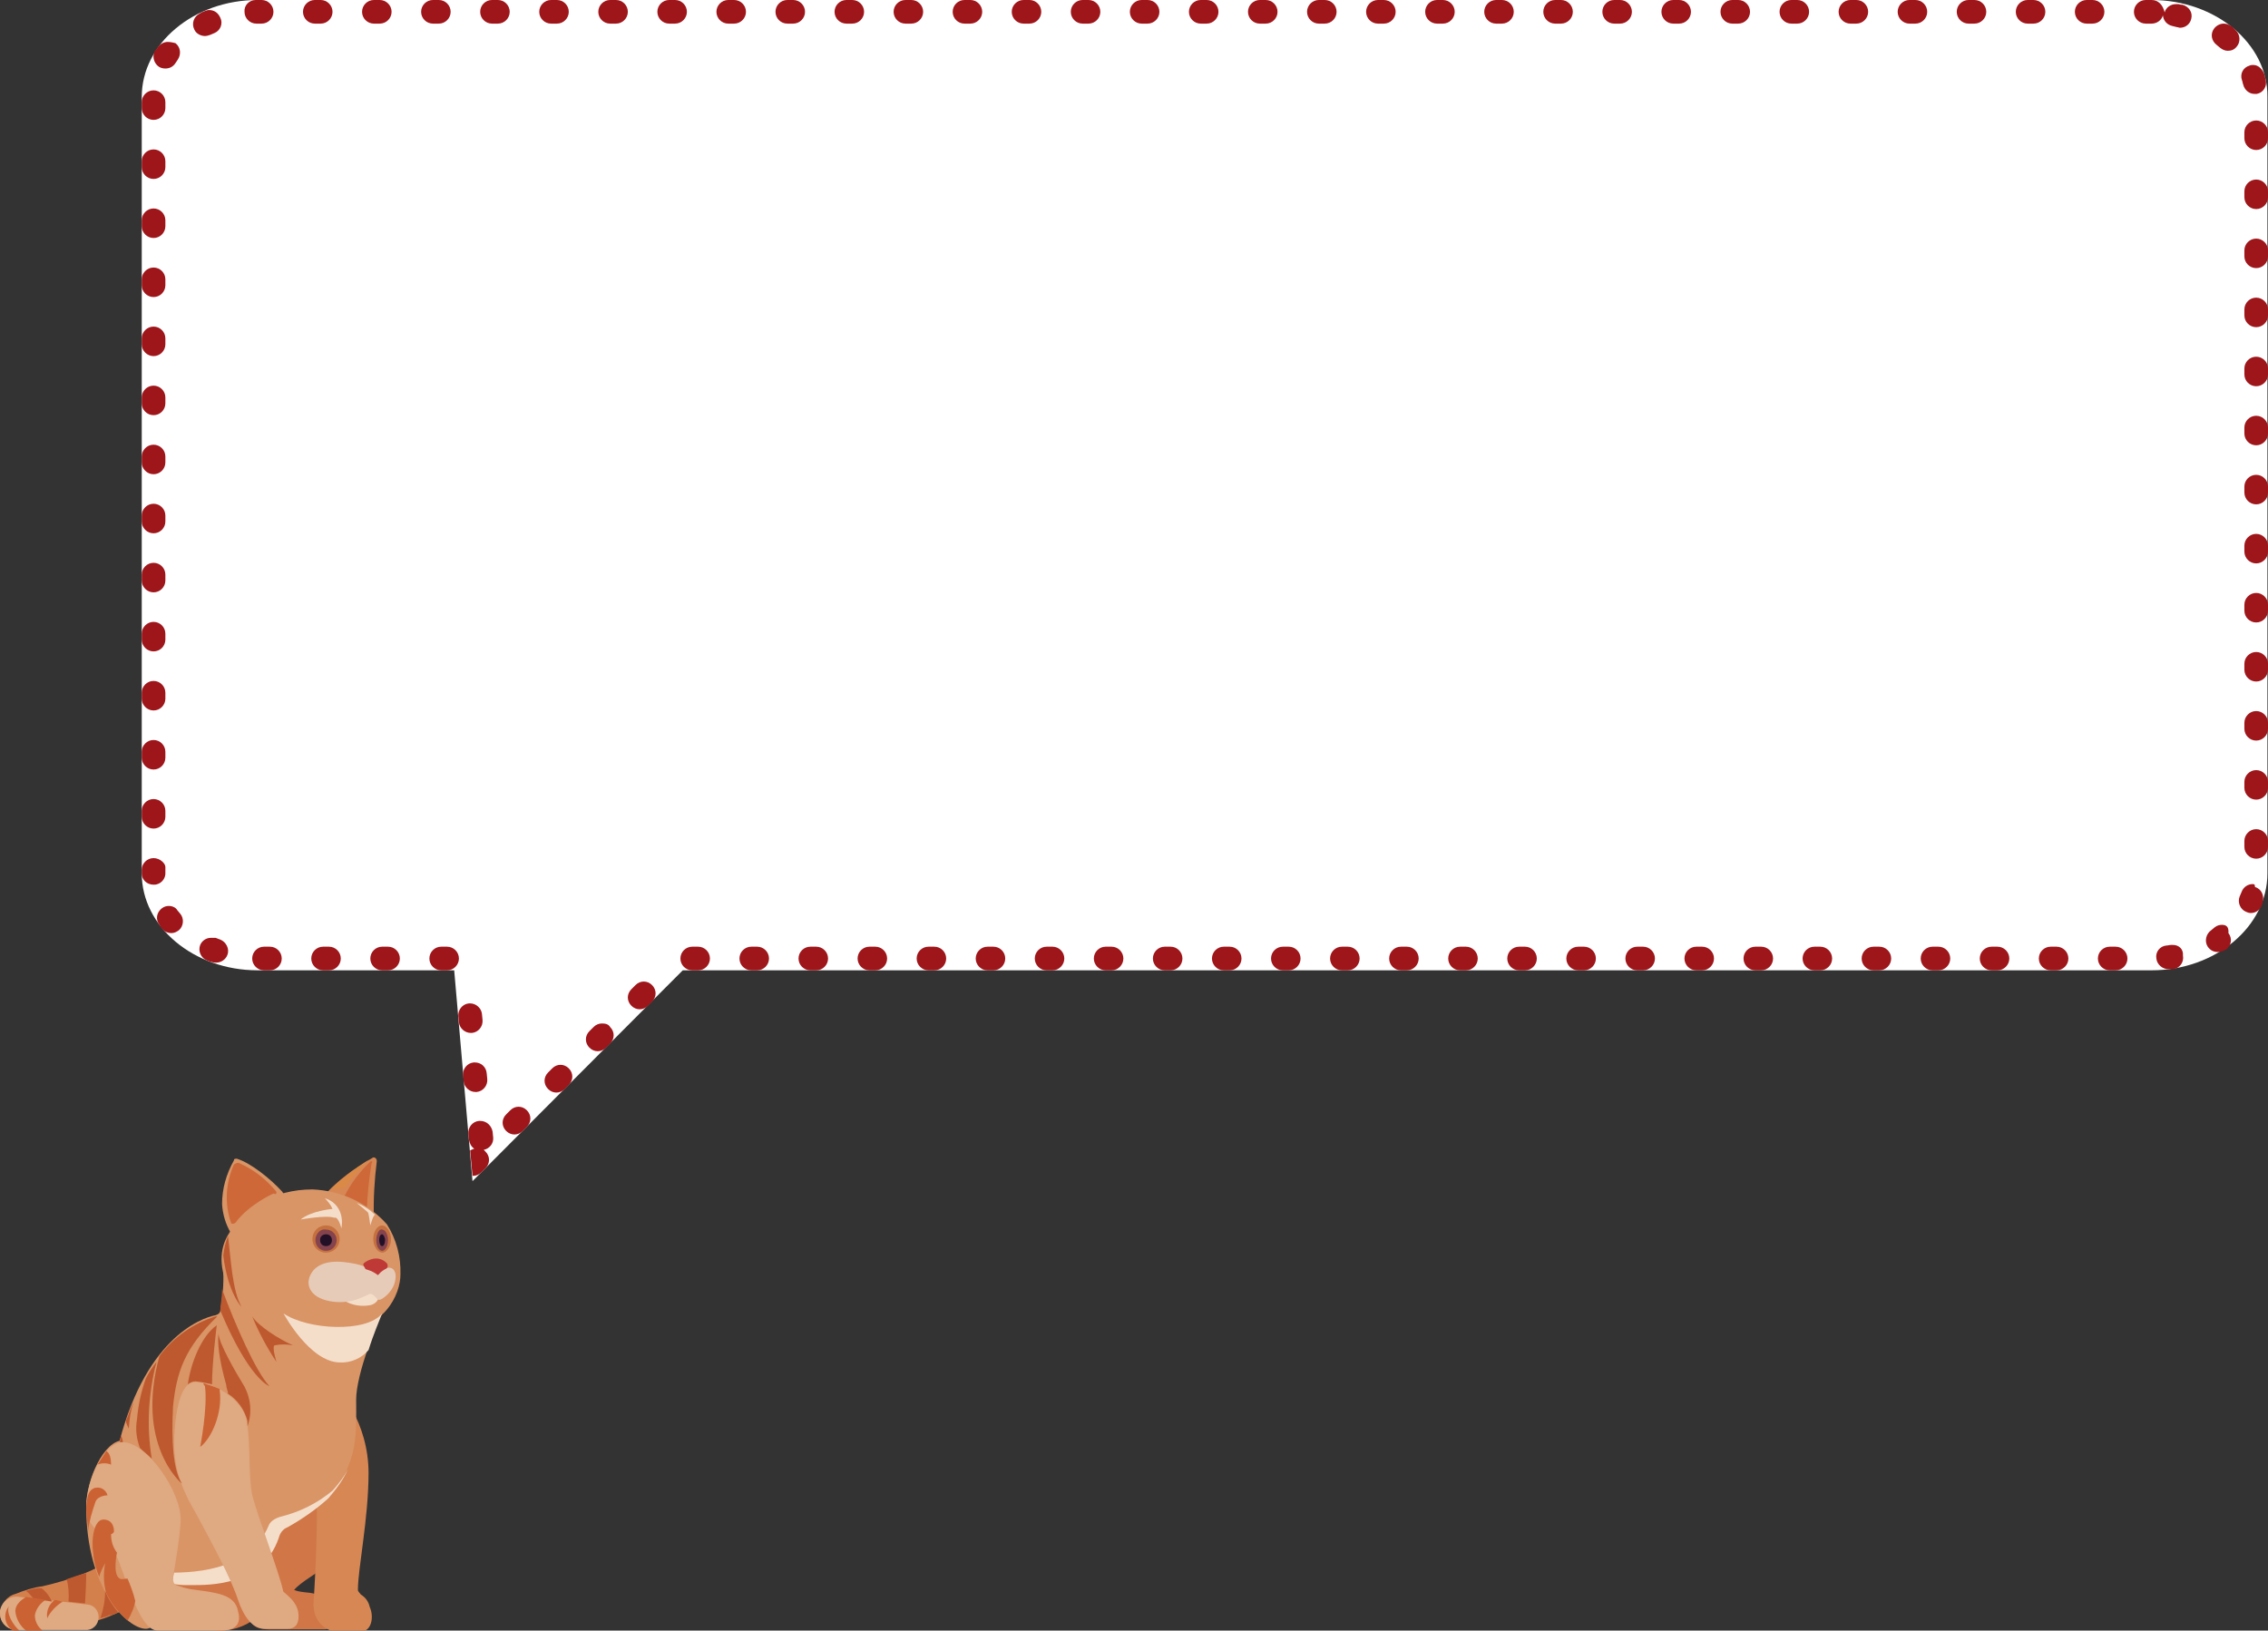
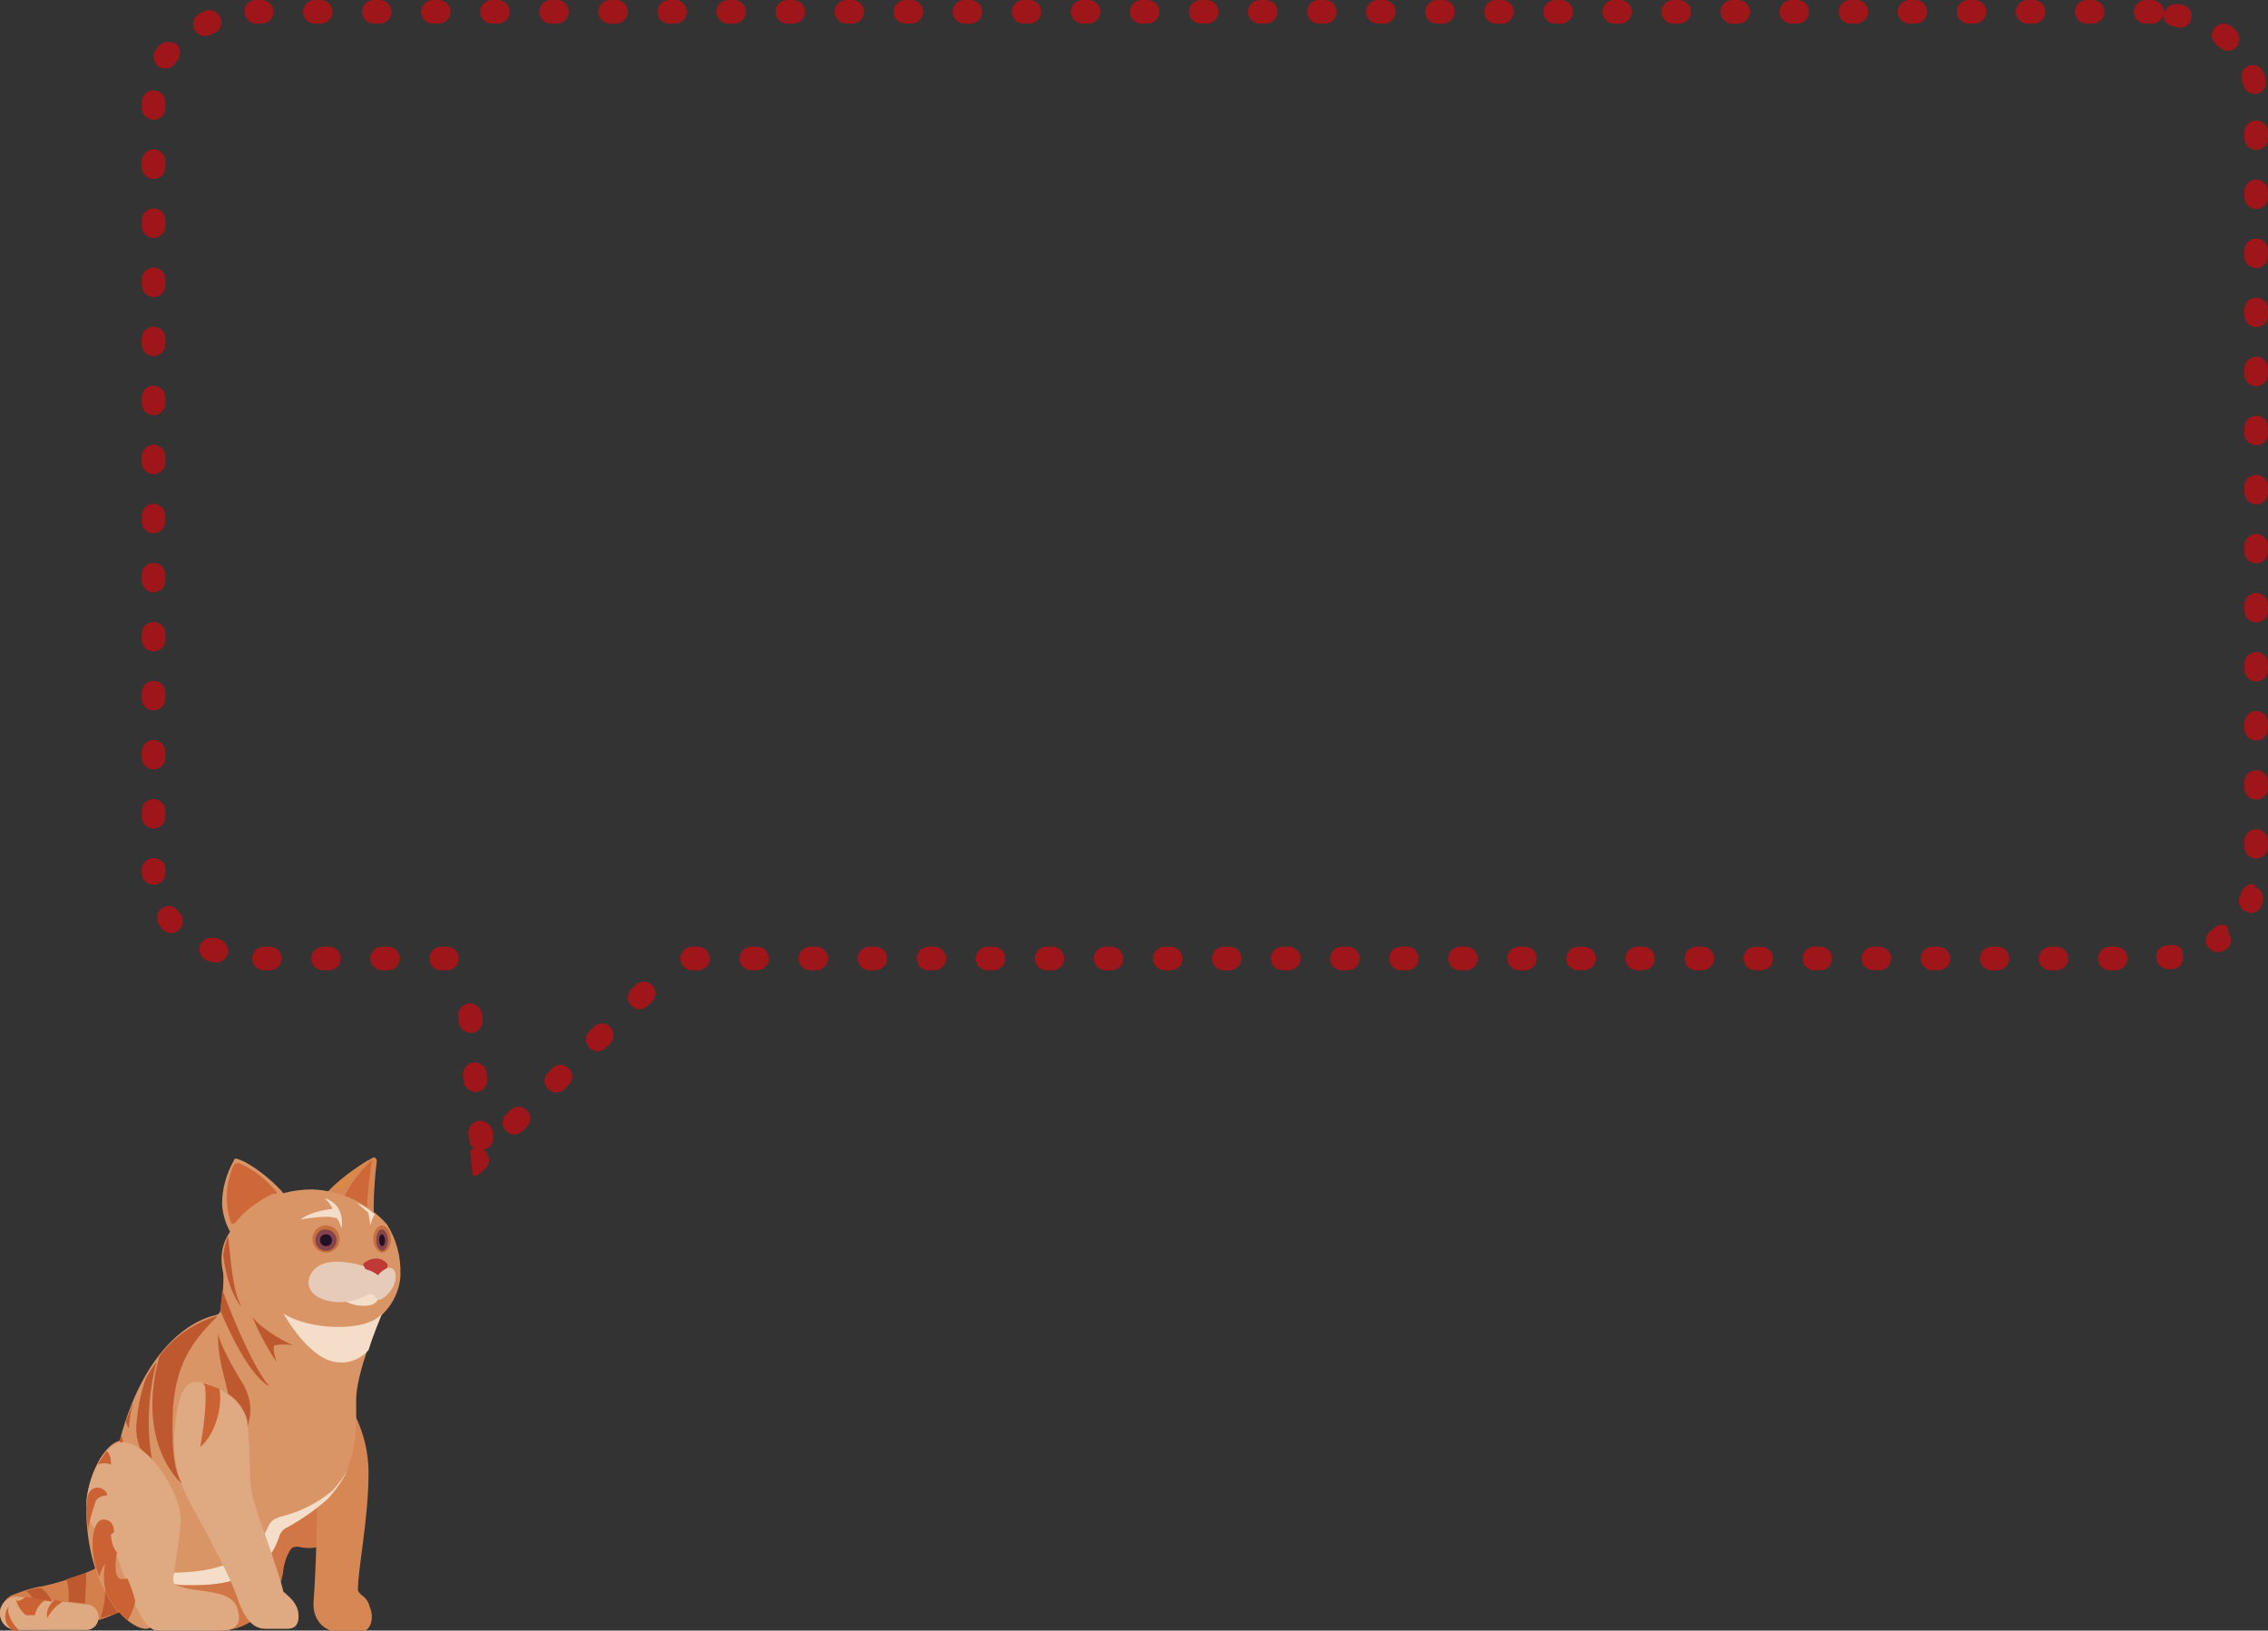
<svg xmlns="http://www.w3.org/2000/svg" version="1.1" id="Ebene_1" x="0px" y="0px" viewBox="0 0 384 276.1" style="enable-background:new 0 0 384 276.1;" xml:space="preserve">
  <rect x="0" y="0" width="384" height="276.1" fill="#333333" stroke="none" />
  <style type="text/css">
	.st0{fill:#FFFFFF;}
	.st1{fill:#9E151A;}
	.st2{fill:#D17646;}
	.st3{fill:#D4804D;}
	.st4{fill:#D68754;}
	.st5{fill:#D99566;}
	.st6{fill:#F4DECA;}
	.st7{fill:#DFA981;}
	.st8{fill:#CE6838;}
	.st9{fill:#E6CBB8;}
	.st10{fill:#BF3937;}
	.st11{fill:#C5703F;}
	.st12{fill:#85434D;}
	.st13{fill:#221126;}
	.st14{fill:#BE592F;}
	.st15{fill:#CB6233;}
	.st16{fill:#DA8946;}
</style>
  <g>
    <g>
-       <path class="st0" d="M364.3,0H43.6C32.8,0,24,7.4,24,16.4v131.5c0,9,8.8,16.4,19.6,16.4h33.3L80,200l35.6-35.7h248.7    c10.8,0,19.6-7.4,19.6-16.4V16.4C384,7.4,375.1,0,364.3,0z" />
      <path class="st1" d="M364.3,0h-1c-1.1,0-2,0.9-2,2s0.9,2,2,2h1c0.9,0,1.7-0.6,1.9-1.4c0.1,0.9,0.7,1.6,1.6,1.8    c0.3,0.1,0.5,0.1,0.8,0.2c0.2,0,0.3,0.1,0.5,0.1c0.9,0,1.7-0.6,1.9-1.5c0.3-1.1-0.4-2.1-1.5-2.4c0,0,0,0,0,0c0,0,0,0,0,0    c0,0,0,0,0,0c0,0,0,0,0,0c0,0,0,0,0,0c0,0,0,0,0,0c0,0,0,0,0,0c0,0,0,0,0,0c0,0,0,0,0,0c0,0,0,0,0,0c0,0,0,0,0,0c0,0,0,0,0,0    c0,0,0,0,0,0c0,0,0,0,0,0c0,0,0,0,0,0c-0.1,0-0.1,0-0.2,0l0,0c0,0,0,0,0,0l0,0c-0.2,0-0.3-0.1-0.5-0.1c-0.1,0-0.2,0-0.4,0    c-0.9,0-1.7,0.6-1.9,1.4C366.2,0.8,365.4,0,364.3,0L364.3,0L364.3,0z M354.3,0h-1c-1.1,0-2,0.9-2,2s0.9,2,2,2h1c1.1,0,2-0.9,2-2    S355.4,0,354.3,0L354.3,0z M344.3,0h-1c-1.1,0-2,0.9-2,2s0.9,2,2,2h1c1.1,0,2-0.9,2-2S345.4,0,344.3,0L344.3,0z M334.3,0h-1    c-1.1,0-2,0.9-2,2s0.9,2,2,2h1c1.1,0,2-0.9,2-2S335.4,0,334.3,0L334.3,0z M324.3,0h-1c-1.1,0-2,0.9-2,2s0.9,2,2,2h1    c1.1,0,2-0.9,2-2S325.4,0,324.3,0L324.3,0z M314.3,0h-1c-1.1,0-2,0.9-2,2s0.9,2,2,2h1c1.1,0,2-0.9,2-2S315.4,0,314.3,0L314.3,0z     M304.3,0h-1c-1.1,0-2,0.9-2,2s0.9,2,2,2h1c1.1,0,2-0.9,2-2S305.4,0,304.3,0L304.3,0z M294.3,0h-1c-1.1,0-2,0.9-2,2s0.9,2,2,2h1    c1.1,0,2-0.9,2-2S295.4,0,294.3,0L294.3,0z M284.3,0h-1c-1.1,0-2,0.9-2,2s0.9,2,2,2h1c1.1,0,2-0.9,2-2S285.4,0,284.3,0L284.3,0z     M274.3,0h-1c-1.1,0-2,0.9-2,2s0.9,2,2,2h1c1.1,0,2-0.9,2-2S275.4,0,274.3,0L274.3,0z M264.3,0h-1c-1.1,0-2,0.9-2,2s0.9,2,2,2h1    c1.1,0,2-0.9,2-2S265.4,0,264.3,0L264.3,0z M254.3,0h-1c-1.1,0-2,0.9-2,2s0.9,2,2,2h1c1.1,0,2-0.9,2-2S255.4,0,254.3,0L254.3,0z     M244.3,0h-1c-1.1,0-2,0.9-2,2s0.9,2,2,2h1c1.1,0,2-0.9,2-2S245.4,0,244.3,0L244.3,0z M234.3,0h-1c-1.1,0-2,0.9-2,2s0.9,2,2,2h1    c1.1,0,2-0.9,2-2S235.4,0,234.3,0L234.3,0z M224.3,0h-1c-1.1,0-2,0.9-2,2s0.9,2,2,2h1c1.1,0,2-0.9,2-2S225.4,0,224.3,0L224.3,0z     M214.3,0h-1c-1.1,0-2,0.9-2,2s0.9,2,2,2h1c1.1,0,2-0.9,2-2S215.4,0,214.3,0L214.3,0z M204.3,0h-1c-1.1,0-2,0.9-2,2s0.9,2,2,2h1    c1.1,0,2-0.9,2-2S205.4,0,204.3,0L204.3,0z M194.3,0h-1c-1.1,0-2,0.9-2,2s0.9,2,2,2h1c1.1,0,2-0.9,2-2S195.4,0,194.3,0L194.3,0z     M184.3,0h-1c-1.1,0-2,0.9-2,2s0.9,2,2,2h1c1.1,0,2-0.9,2-2S185.4,0,184.3,0L184.3,0z M174.3,0h-1c-1.1,0-2,0.9-2,2s0.9,2,2,2h1    c1.1,0,2-0.9,2-2S175.4,0,174.3,0L174.3,0z M164.3,0h-1c-1.1,0-2,0.9-2,2s0.9,2,2,2h1c1.1,0,2-0.9,2-2S165.4,0,164.3,0L164.3,0z     M154.3,0h-1c-1.1,0-2,0.9-2,2s0.9,2,2,2h1c1.1,0,2-0.9,2-2S155.4,0,154.3,0L154.3,0z M144.3,0h-1c-1.1,0-2,0.9-2,2s0.9,2,2,2h1    c1.1,0,2-0.9,2-2S145.4,0,144.3,0L144.3,0z M134.3,0h-1c-1.1,0-2,0.9-2,2s0.9,2,2,2h1c1.1,0,2-0.9,2-2S135.4,0,134.3,0L134.3,0z     M124.3,0h-1c-1.1,0-2,0.9-2,2s0.9,2,2,2h1c1.1,0,2-0.9,2-2S125.4,0,124.3,0L124.3,0z M114.3,0h-1c-1.1,0-2,0.9-2,2s0.9,2,2,2h1    c1.1,0,2-0.9,2-2S115.4,0,114.3,0L114.3,0z M104.3,0h-1c-1.1,0-2,0.9-2,2s0.9,2,2,2h1c1.1,0,2-0.9,2-2S105.4,0,104.3,0L104.3,0z     M94.3,0h-1c-1.1,0-2,0.9-2,2s0.9,2,2,2h1c1.1,0,2-0.9,2-2S95.4,0,94.3,0L94.3,0z M84.3,0h-1c-1.1,0-2,0.9-2,2s0.9,2,2,2h1    c1.1,0,2-0.9,2-2S85.4,0,84.3,0L84.3,0z M74.3,0h-1c-1.1,0-2,0.9-2,2s0.9,2,2,2h1c1.1,0,2-0.9,2-2S75.4,0,74.3,0L74.3,0z M64.3,0    h-1c-1.1,0-2,0.9-2,2s0.9,2,2,2h1c1.1,0,2-0.9,2-2S65.4,0,64.3,0L64.3,0z M54.3,0h-1c-1.1,0-2,0.9-2,2s0.9,2,2,2h1    c1.1,0,2-0.9,2-2S55.4,0,54.3,0L54.3,0z M44.3,0h-0.7l0,0c0,0,0,0,0,0c-0.1,0-0.2,0-0.3,0c-1.1,0-2,0.9-1.9,2c0,1.1,0.9,2,2,2    c0,0,0,0,0,0l0.2,0h0.7c1.1,0,2-0.9,2-2S45.4,0,44.3,0L44.3,0z M35.4,1.7c-0.3,0-0.5,0.1-0.8,0.2c-0.3,0.1-0.5,0.2-0.8,0.4    c0,0,0,0,0,0c0,0,0,0,0,0c0,0,0,0,0,0c0,0,0,0,0,0c0,0,0,0,0,0c0,0,0,0,0,0c0,0,0,0,0,0c-1,0.5-1.4,1.7-0.9,2.7    c0.3,0.7,1.1,1.1,1.8,1.1c0.3,0,0.6-0.1,0.9-0.2c0.2-0.1,0.5-0.2,0.7-0.3c1-0.4,1.5-1.6,1-2.6C36.9,2.1,36.2,1.7,35.4,1.7    L35.4,1.7z M28.4,7.1c-0.6,0-1.2,0.3-1.6,0.8c0,0,0,0.1-0.1,0.1c0,0,0,0,0,0c0,0,0,0-0.1,0.1c0,0,0,0,0,0c0,0,0,0,0,0c0,0,0,0,0,0    c0,0,0,0,0,0c0,0,0,0,0,0c0,0,0,0,0,0c0,0,0,0,0,0.1c0,0,0,0,0,0c0,0,0,0,0,0c0,0,0,0,0,0c0,0,0,0,0,0c0,0,0,0,0,0    c0,0,0,0.1-0.1,0.1c0,0,0,0,0,0c0,0,0,0,0,0c0,0,0,0,0,0c0,0,0,0.1-0.1,0.1c0,0,0,0,0,0c0,0,0,0,0,0c0,0,0,0,0,0c0,0,0,0,0,0    c0,0,0,0,0,0c0,0,0,0,0,0c0,0,0,0,0,0c0,0,0,0,0,0c0,0,0,0,0,0c0,0,0,0,0,0c0,0,0,0,0,0c0,0,0,0,0,0c0,0,0,0.1-0.1,0.1    c-0.6,0.9-0.3,2.2,0.6,2.8c0.3,0.2,0.7,0.3,1.1,0.3c0.7,0,1.3-0.3,1.7-0.9c0.1-0.2,0.3-0.4,0.4-0.6c0.6-0.9,0.5-2.1-0.4-2.8    C29.3,7.2,28.8,7.1,28.4,7.1L28.4,7.1z M26,15.3c-1.1,0-2,0.9-2,2v1c0,1.1,0.9,2,2,2s2-0.9,2-2v-1C28,16.2,27.1,15.3,26,15.3    L26,15.3z M26,25.3c-1.1,0-2,0.9-2,2v1c0,1.1,0.9,2,2,2s2-0.9,2-2v-1C28,26.2,27.1,25.3,26,25.3L26,25.3z M26,35.3    c-1.1,0-2,0.9-2,2v1c0,1.1,0.9,2,2,2s2-0.9,2-2v-1C28,36.2,27.1,35.3,26,35.3L26,35.3z M26,45.3c-1.1,0-2,0.9-2,2v1    c0,1.1,0.9,2,2,2s2-0.9,2-2v-1C28,46.2,27.1,45.3,26,45.3L26,45.3z M26,55.3c-1.1,0-2,0.9-2,2v1c0,1.1,0.9,2,2,2s2-0.9,2-2v-1    C28,56.2,27.1,55.3,26,55.3L26,55.3z M26,65.3c-1.1,0-2,0.9-2,2v1c0,1.1,0.9,2,2,2s2-0.9,2-2v-1C28,66.2,27.1,65.3,26,65.3    L26,65.3z M26,75.3c-1.1,0-2,0.9-2,2v1c0,1.1,0.9,2,2,2s2-0.9,2-2v-1C28,76.2,27.1,75.3,26,75.3L26,75.3z M26,85.3    c-1.1,0-2,0.9-2,2v1c0,1.1,0.9,2,2,2s2-0.9,2-2v-1C28,86.2,27.1,85.3,26,85.3L26,85.3z M26,95.3c-1.1,0-2,0.9-2,2v1    c0,1.1,0.9,2,2,2s2-0.9,2-2v-1C28,96.2,27.1,95.3,26,95.3L26,95.3z M26,105.3c-1.1,0-2,0.9-2,2v1c0,1.1,0.9,2,2,2s2-0.9,2-2v-1    C28,106.2,27.1,105.3,26,105.3L26,105.3z M26,115.3c-1.1,0-2,0.9-2,2v1c0,1.1,0.9,2,2,2s2-0.9,2-2v-1    C28,116.2,27.1,115.3,26,115.3L26,115.3z M26,125.3c-1.1,0-2,0.9-2,2v1c0,1.1,0.9,2,2,2s2-0.9,2-2v-1    C28,126.2,27.1,125.3,26,125.3L26,125.3z M26,135.3c-1.1,0-2,0.9-2,2v1c0,1.1,0.9,2,2,2s2-0.9,2-2v-1    C28,136.2,27.1,135.3,26,135.3L26,135.3z M26,145.3c-1.1,0-2,0.9-2,2v0.6c0,0,0,0,0,0c0,0,0,0,0,0c0,0,0,0,0,0c0,0,0,0,0,0    c0,0,0,0,0,0c0,0,0,0,0,0c0,0,0,0,0,0c0,0,0,0,0,0c0,0,0,0,0,0c0,0,0,0,0,0c0,0,0,0,0,0c0,0,0,0,0,0c0,0,0,0,0,0c0,0,0,0,0,0    c0,0,0,0,0,0c0,0,0,0,0,0c0,0,0,0,0,0c0,0,0,0,0,0c0,0,0,0,0,0c0,0,0,0,0,0c0,0,0,0,0,0c0,0,0,0,0,0c0,0,0,0,0,0c0,0,0,0,0,0    c0,0,0,0,0,0c0,0,0,0,0,0c0,0,0,0,0,0c0,0,0,0,0,0c0,0,0,0,0,0c0,0,0,0,0,0c0,0,0,0,0,0c0,0,0,0,0,0c0,1.1,0.9,1.9,2,1.9    c0,0,0,0,0.1,0c1.1,0,2-1,1.9-2.1c0-0.1,0-0.2,0-0.3v-0.6C28,146.2,27.1,145.3,26,145.3L26,145.3z M28.6,153.4    c-0.4,0-0.8,0.1-1.2,0.4c-0.9,0.7-1.1,1.9-0.4,2.8c0,0.1,0.1,0.1,0.1,0.2c0,0,0,0,0,0c0,0,0,0,0,0c0,0,0,0,0,0c0,0,0,0,0,0    c0,0,0,0,0,0c0,0,0,0,0,0c0,0,0,0,0,0c0,0,0,0,0,0c0,0,0,0,0,0c0,0,0,0,0,0c0,0,0,0,0,0c0,0,0,0,0,0c0,0,0,0,0,0c0,0,0,0,0,0    c0.1,0.2,0.2,0.3,0.4,0.5c0.4,0.5,1,0.7,1.5,0.7c0.5,0,0.9-0.2,1.3-0.5c0.8-0.7,0.9-2,0.2-2.8c-0.2-0.2-0.3-0.4-0.5-0.6    C29.8,153.7,29.2,153.4,28.6,153.4L28.6,153.4z M35.7,158.8c-0.8,0-1.5,0.5-1.8,1.2c-0.4,1,0.1,2.2,1.1,2.6    c0.2,0.1,0.3,0.1,0.5,0.2c0,0,0,0,0,0c0,0,0,0,0,0c0,0,0,0,0,0c0,0,0,0,0,0c0,0,0,0,0,0c0,0,0,0,0,0c0,0,0,0,0,0c0,0,0,0,0,0    c0,0,0,0,0,0c0,0,0,0,0,0c0.1,0,0.2,0.1,0.4,0.1c0.2,0.1,0.5,0.1,0.7,0.1c0.8,0,1.6-0.5,1.9-1.3c0.4-1-0.2-2.2-1.2-2.6    c-0.3-0.1-0.5-0.2-0.8-0.3C36.2,158.8,35.9,158.8,35.7,158.8L35.7,158.8z M45.7,160.3h-1c-1.1,0-2,0.9-2,2s0.9,2,2,2h1    c1.1,0,2-0.9,2-2S46.8,160.3,45.7,160.3L45.7,160.3z M55.7,160.3h-1c-1.1,0-2,0.9-2,2s0.9,2,2,2h1c1.1,0,2-0.9,2-2    S56.8,160.3,55.7,160.3L55.7,160.3z M65.7,160.3h-1c-1.1,0-2,0.9-2,2s0.9,2,2,2h1c1.1,0,2-0.9,2-2S66.8,160.3,65.7,160.3    L65.7,160.3z M75.7,160.3h-1c-1.1,0-2,0.9-2,2s0.9,2,2,2h1c1.1,0,2-0.9,2-2S76.8,160.3,75.7,160.3L75.7,160.3z M79.6,169.9    c-0.1,0-0.1,0-0.2,0c-1.1,0.1-1.9,1.1-1.8,2.2l0.1,1c0.1,1,1,1.8,2,1.8c0.1,0,0.1,0,0.2,0c1.1-0.1,1.9-1.1,1.8-2.2l-0.1-1    C81.5,170.7,80.6,169.9,79.6,169.9L79.6,169.9z M80.4,179.9c-0.1,0-0.1,0-0.2,0c-1.1,0.1-1.9,1.1-1.8,2.2l0.1,1c0.1,1,1,1.8,2,1.8    c0.1,0,0.1,0,0.2,0c1.1-0.1,1.9-1.1,1.8-2.2l-0.1-1C82.3,180.7,81.5,179.9,80.4,179.9L80.4,179.9z M81.3,189.8c-0.1,0-0.1,0-0.2,0    c-1.1,0.1-1.9,1.1-1.8,2.2l0.1,1c0.1,0.6,0.4,1.2,0.9,1.5c-0.3,0.1-0.5,0.2-0.7,0.3l0.4,4.3c0,0,0,0,0.1,0c0.5,0,1-0.2,1.4-0.6    l0.7-0.7c0.8-0.8,0.8-2,0-2.8c-0.1-0.1-0.2-0.2-0.3-0.3c1-0.2,1.7-1.1,1.6-2.1l-0.1-1C83.2,190.6,82.4,189.8,81.3,189.8    L81.3,189.8z M87.8,187.4c-0.5,0-1,0.2-1.4,0.6l-0.7,0.7c-0.8,0.8-0.8,2,0,2.8c0.4,0.4,0.9,0.6,1.4,0.6c0.5,0,1-0.2,1.4-0.6    l0.7-0.7c0,0,0,0,0,0l0,0c0,0,0,0,0,0l0,0c0,0,0,0,0,0l0,0c0,0,0,0,0,0l0,0c0,0,0,0,0,0l0,0c0,0,0,0,0,0l0,0c0,0,0,0,0,0l0,0    c0,0,0,0,0,0l0,0c0,0,0,0,0,0c0.8-0.8,0.8-2,0-2.8C88.8,187.6,88.3,187.4,87.8,187.4L87.8,187.4z M94.9,180.3    c-0.5,0-1,0.2-1.4,0.6l-0.7,0.7c-0.8,0.8-0.8,2,0,2.8c0.4,0.4,0.9,0.6,1.4,0.6c0.5,0,1-0.2,1.4-0.6l0.7-0.7c0.8-0.8,0.8-2,0-2.8    C95.9,180.5,95.4,180.3,94.9,180.3L94.9,180.3z M101.9,173.3c-0.5,0-1,0.2-1.4,0.6l-0.7,0.7c-0.8,0.8-0.8,2,0,2.8    c0.4,0.4,0.9,0.6,1.4,0.6c0.5,0,1-0.2,1.4-0.6l0.7-0.7c0.8-0.8,0.8-2,0-2.8C103,173.4,102.5,173.3,101.9,173.3L101.9,173.3z     M109,166.2c-0.5,0-1,0.2-1.4,0.6l-0.7,0.7c-0.8,0.8-0.8,2,0,2.8c0.4,0.4,0.9,0.6,1.4,0.6c0.5,0,1-0.2,1.4-0.6l0.7-0.7    c0.8-0.8,0.8-2,0-2.8C110,166.4,109.5,166.2,109,166.2L109,166.2z M118.2,160.3h-1c-1.1,0-2,0.9-2,2s0.9,2,2,2h1c1.1,0,2-0.9,2-2    S119.3,160.3,118.2,160.3L118.2,160.3z M128.2,160.3h-1c-1.1,0-2,0.9-2,2s0.9,2,2,2h1c1.1,0,2-0.9,2-2S129.3,160.3,128.2,160.3    L128.2,160.3z M138.2,160.3h-1c-1.1,0-2,0.9-2,2s0.9,2,2,2h1c1.1,0,2-0.9,2-2S139.3,160.3,138.2,160.3L138.2,160.3z M148.2,160.3    h-1c-1.1,0-2,0.9-2,2s0.9,2,2,2h1c1.1,0,2-0.9,2-2S149.3,160.3,148.2,160.3L148.2,160.3z M158.2,160.3h-1c-1.1,0-2,0.9-2,2    s0.9,2,2,2h1c1.1,0,2-0.9,2-2S159.3,160.3,158.2,160.3L158.2,160.3z M168.2,160.3h-1c-1.1,0-2,0.9-2,2s0.9,2,2,2h1    c1.1,0,2-0.9,2-2S169.3,160.3,168.2,160.3L168.2,160.3z M178.2,160.3h-1c-1.1,0-2,0.9-2,2s0.9,2,2,2h1c1.1,0,2-0.9,2-2    S179.3,160.3,178.2,160.3L178.2,160.3z M188.2,160.3h-1c-1.1,0-2,0.9-2,2s0.9,2,2,2h1c1.1,0,2-0.9,2-2S189.3,160.3,188.2,160.3    L188.2,160.3z M198.2,160.3h-1c-1.1,0-2,0.9-2,2s0.9,2,2,2h1c1.1,0,2-0.9,2-2S199.3,160.3,198.2,160.3L198.2,160.3z M208.2,160.3    h-1c-1.1,0-2,0.9-2,2s0.9,2,2,2h1c1.1,0,2-0.9,2-2S209.3,160.3,208.2,160.3L208.2,160.3z M218.2,160.3h-1c-1.1,0-2,0.9-2,2    s0.9,2,2,2h1c1.1,0,2-0.9,2-2S219.3,160.3,218.2,160.3L218.2,160.3z M228.2,160.3h-1c-1.1,0-2,0.9-2,2s0.9,2,2,2h1    c1.1,0,2-0.9,2-2S229.3,160.3,228.2,160.3L228.2,160.3z M238.2,160.3h-1c-1.1,0-2,0.9-2,2s0.9,2,2,2h1c1.1,0,2-0.9,2-2    S239.3,160.3,238.2,160.3L238.2,160.3z M248.2,160.3h-1c-1.1,0-2,0.9-2,2s0.9,2,2,2h1c1.1,0,2-0.9,2-2S249.3,160.3,248.2,160.3    L248.2,160.3z M258.2,160.3h-1c-1.1,0-2,0.9-2,2s0.9,2,2,2h1c1.1,0,2-0.9,2-2S259.3,160.3,258.2,160.3L258.2,160.3z M268.2,160.3    h-1c-1.1,0-2,0.9-2,2s0.9,2,2,2h1c1.1,0,2-0.9,2-2S269.3,160.3,268.2,160.3L268.2,160.3z M278.2,160.3h-1c-1.1,0-2,0.9-2,2    s0.9,2,2,2h1c1.1,0,2-0.9,2-2S279.3,160.3,278.2,160.3L278.2,160.3z M288.2,160.3h-1c-1.1,0-2,0.9-2,2s0.9,2,2,2h1    c1.1,0,2-0.9,2-2S289.3,160.3,288.2,160.3L288.2,160.3z M298.2,160.3h-1c-1.1,0-2,0.9-2,2s0.9,2,2,2h1c1.1,0,2-0.9,2-2    S299.3,160.3,298.2,160.3L298.2,160.3z M308.2,160.3h-1c-1.1,0-2,0.9-2,2s0.9,2,2,2h1c1.1,0,2-0.9,2-2S309.3,160.3,308.2,160.3    L308.2,160.3z M318.2,160.3h-1c-1.1,0-2,0.9-2,2s0.9,2,2,2h1c1.1,0,2-0.9,2-2S319.3,160.3,318.2,160.3L318.2,160.3z M328.2,160.3    h-1c-1.1,0-2,0.9-2,2s0.9,2,2,2h1c1.1,0,2-0.9,2-2S329.3,160.3,328.2,160.3L328.2,160.3z M338.2,160.3h-1c-1.1,0-2,0.9-2,2    s0.9,2,2,2h1c1.1,0,2-0.9,2-2S339.3,160.3,338.2,160.3L338.2,160.3z M348.2,160.3h-1c-1.1,0-2,0.9-2,2s0.9,2,2,2h1    c1.1,0,2-0.9,2-2S349.3,160.3,348.2,160.3L348.2,160.3z M358.2,160.3h-1c-1.1,0-2,0.9-2,2s0.9,2,2,2h1c1.1,0,2-0.9,2-2    S359.3,160.3,358.2,160.3L358.2,160.3z M367.9,160c-0.1,0-0.2,0-0.3,0c-0.3,0-0.5,0.1-0.8,0.1c-1.1,0.1-1.9,1.1-1.7,2.2    c0.1,1,1,1.8,2,1.8c0.1,0,0.2,0,0.3,0c0.1,0,0.2,0,0.2,0l0,0c0,0,0,0,0,0c0,0,0,0,0,0c0,0,0,0,0,0c0,0,0,0,0,0c0,0,0,0,0,0    c0,0,0,0,0,0c0,0,0,0,0,0c0,0,0,0,0,0c0,0,0,0,0,0c0,0,0,0,0,0c0,0,0,0,0,0c0,0,0,0,0,0c0,0,0,0,0,0c0,0,0,0,0,0c0,0,0,0,0,0l0,0    c0.1,0,0.2,0,0.2,0l0,0c0,0,0,0,0,0c0,0,0,0,0,0c0,0,0,0,0,0c0,0,0,0,0,0c0,0,0,0,0,0c0,0,0,0,0,0c0,0,0,0,0,0c0.1,0,0.1,0,0.2,0    c1.1-0.2,1.8-1.2,1.6-2.3C369.7,160.7,368.9,160,367.9,160L367.9,160z M376.2,156.6c-0.4,0-0.8,0.1-1.2,0.4    c-0.2,0.2-0.4,0.3-0.6,0.5c-0.9,0.6-1.2,1.9-0.6,2.8c0.4,0.6,1,0.9,1.7,0.9c0.4,0,0.8-0.1,1.1-0.3c0,0,0,0,0,0c0,0,0,0,0,0    c0,0,0,0,0,0c0,0,0,0,0,0c0,0,0,0,0,0c0,0,0,0,0,0c0,0,0,0,0,0c0,0,0,0,0,0c0,0,0,0,0,0c0,0,0,0,0,0c0,0,0,0,0.1,0c0,0,0,0,0,0    c0,0,0,0,0,0c0,0,0,0,0,0c0,0,0,0,0,0c0,0,0,0,0,0c0,0,0,0,0,0c0,0,0,0,0,0c0,0,0,0,0,0c0,0,0,0,0,0c0,0,0,0,0,0c0,0,0,0,0,0    c0,0,0.1,0,0.1-0.1c0,0,0,0,0,0c0,0,0,0,0,0c0,0,0,0,0,0c0,0,0,0,0,0c0,0,0,0,0,0c0,0,0,0,0,0c0,0,0,0,0,0c0,0,0,0,0,0    c0,0,0,0,0,0c0,0,0,0,0,0c0,0,0,0,0,0c0,0,0,0,0,0c0,0,0,0,0,0c0,0,0,0,0,0c0,0,0,0,0,0c0,0,0,0,0,0c0,0,0,0,0,0c0,0,0,0,0,0    c0,0,0,0,0,0c0,0,0,0,0,0c0,0,0,0,0,0c0,0,0,0,0,0c0,0,0,0,0,0c0,0,0,0,0,0c0,0,0,0,0,0c0,0,0,0,0.1,0c0,0,0,0,0,0c0,0,0,0,0,0    c0,0,0,0,0,0c0,0,0,0,0,0c0,0,0,0,0,0c0,0,0,0,0,0c0,0,0,0,0,0c0,0,0,0,0,0c0.9-0.7,1.1-1.9,0.4-2.8    C377.4,156.8,376.8,156.6,376.2,156.6L376.2,156.6z M381.4,149.7c-0.8,0-1.6,0.5-1.9,1.4c-0.1,0.2-0.2,0.5-0.3,0.7    c-0.4,1,0.1,2.2,1.1,2.6c0.2,0.1,0.5,0.2,0.8,0.2c0.8,0,1.5-0.5,1.8-1.2c0-0.1,0.1-0.2,0.1-0.3c0,0,0,0,0,0c0,0,0,0,0,0    c0,0,0,0,0,0c0,0,0,0,0,0c0,0,0,0,0,0c0,0,0,0,0,0c0,0,0,0,0,0c0,0,0,0,0,0c0,0,0,0,0,0c0,0,0,0,0,0c0-0.1,0.1-0.2,0.1-0.3    c0,0,0,0,0,0c0,0,0,0,0,0c0,0,0,0,0,0c0,0,0,0,0,0c0,0,0,0,0,0c0,0,0,0,0,0c0,0,0,0,0,0c0,0,0,0,0,0c0,0,0-0.1,0-0.1    c0.3-1-0.2-2.2-1.3-2.5C381.8,149.7,381.6,149.7,381.4,149.7L381.4,149.7z M382,140.4c-1.1,0-2,0.9-2,2v1c0,1.1,0.9,2,2,2    s2-0.9,2-2v-1C384,141.3,383.1,140.4,382,140.4L382,140.4z M382,130.4c-1.1,0-2,0.9-2,2v1c0,1.1,0.9,2,2,2s2-0.9,2-2v-1    C384,131.3,383.1,130.4,382,130.4L382,130.4z M382,120.4c-1.1,0-2,0.9-2,2v1c0,1.1,0.9,2,2,2s2-0.9,2-2v-1    C384,121.3,383.1,120.4,382,120.4L382,120.4z M382,110.4c-1.1,0-2,0.9-2,2v1c0,1.1,0.9,2,2,2s2-0.9,2-2v-1    C384,111.3,383.1,110.4,382,110.4L382,110.4z M382,100.4c-1.1,0-2,0.9-2,2v1c0,1.1,0.9,2,2,2s2-0.9,2-2v-1    C384,101.3,383.1,100.4,382,100.4L382,100.4z M382,90.4c-1.1,0-2,0.9-2,2v1c0,1.1,0.9,2,2,2s2-0.9,2-2v-1    C384,91.3,383.1,90.4,382,90.4L382,90.4z M382,80.4c-1.1,0-2,0.9-2,2v1c0,1.1,0.9,2,2,2s2-0.9,2-2v-1    C384,81.3,383.1,80.4,382,80.4L382,80.4z M382,70.4c-1.1,0-2,0.9-2,2v1c0,1.1,0.9,2,2,2s2-0.9,2-2v-1    C384,71.3,383.1,70.4,382,70.4L382,70.4z M382,60.4c-1.1,0-2,0.9-2,2v1c0,1.1,0.9,2,2,2s2-0.9,2-2v-1    C384,61.3,383.1,60.4,382,60.4L382,60.4z M382,50.4c-1.1,0-2,0.9-2,2v1c0,1.1,0.9,2,2,2s2-0.9,2-2v-1    C384,51.3,383.1,50.4,382,50.4L382,50.4z M382,40.4c-1.1,0-2,0.9-2,2v1c0,1.1,0.9,2,2,2s2-0.9,2-2v-1    C384,41.3,383.1,40.4,382,40.4L382,40.4z M382,30.4c-1.1,0-2,0.9-2,2v1c0,1.1,0.9,2,2,2s2-0.9,2-2v-1    C384,31.3,383.1,30.4,382,30.4L382,30.4z M382,20.4c-1.1,0-2,0.9-2,2v1c0,1.1,0.9,2,2,2s2-0.9,2-2v-1    C384,21.3,383.1,20.4,382,20.4L382,20.4z M381.5,11c-0.2,0-0.4,0-0.6,0.1c-1.1,0.3-1.7,1.4-1.3,2.5c0.1,0.2,0.1,0.5,0.2,0.7    c0.2,0.9,1,1.6,1.9,1.6c0.1,0,0.3,0,0.4,0c1.1-0.2,1.8-1.3,1.5-2.4c0-0.2-0.1-0.3-0.1-0.5c0,0,0,0,0,0c0,0,0,0,0,0c0,0,0,0,0,0    c0,0,0,0,0,0c0,0,0,0,0,0c0,0,0,0,0,0c0,0,0,0,0,0c0,0,0,0,0,0c0,0,0,0,0,0c0,0,0,0,0,0c0,0,0,0,0,0c0,0,0,0,0,0c0,0,0,0,0,0    c0,0,0,0,0,0c0,0,0,0,0,0c0,0,0,0,0,0c0,0,0,0,0,0c0,0,0,0,0,0c0,0,0,0,0,0c0,0,0,0,0,0c0,0,0,0,0,0c0,0,0,0,0,0c0,0,0,0,0,0    c0,0,0,0,0,0c0,0,0,0,0,0c0,0,0,0,0,0c0,0,0,0,0,0c0,0,0,0,0,0c0,0,0,0,0,0c0,0,0,0,0,0c0,0,0,0,0,0c0,0,0,0,0-0.1    C383.1,11.6,382.3,11,381.5,11L381.5,11z M376.5,4c-0.6,0-1.2,0.3-1.6,0.8c-0.7,0.9-0.5,2.1,0.4,2.8c0.2,0.2,0.4,0.3,0.6,0.5    c0.4,0.3,0.8,0.5,1.3,0.5c0.6,0,1.1-0.2,1.5-0.7c0.7-0.8,0.6-2.1-0.2-2.8c0,0,0,0,0,0c0,0,0,0,0,0c0,0,0,0,0,0c0,0,0,0,0,0    c0,0,0,0,0,0c0,0,0,0,0,0c0,0,0,0,0,0c0,0,0,0,0,0c0,0,0,0,0,0c0,0-0.1-0.1-0.1-0.1v0c-0.1-0.1-0.2-0.2-0.3-0.3c0,0,0,0,0,0    c0,0,0,0,0,0c0,0,0,0,0,0c0,0,0,0,0,0c0,0,0,0,0,0c0,0,0,0,0,0c0,0,0,0,0,0c0,0,0,0,0,0c-0.1-0.1-0.1-0.1-0.2-0.2    C377.3,4.1,376.9,4,376.5,4L376.5,4z" />
    </g>
    <g>
-       <path class="st2" d="M58.3,257.6c0,7.7-5.9,8.7-8.5,11.6c0,0,0.3,0.3,2.6,0.5c2.3,0.3,3.3,1.5,3.6,3.1s0,3.1-1,3.1h-8.8    c-1.8,0-3.6,0-4.1-2.3s-2-16.2,5.1-16.2C52.7,257.6,58.3,257.6,58.3,257.6z" />
      <path class="st2" d="M37.3,276.1c-3.3,0-8.7-3.1-8.7-9c0-8.2,4.9-22.9,17-22.9c12.3,0,12.9,10.8,12.9,13.6c0,2.6-4.1,5.1-8,4.1    c-0.5,0-1,0-1.3,0.5c-0.8,1.2-1.2,2.7-1.3,4.1C46.8,272,42.4,276.1,37.3,276.1z" />
      <path class="st3" d="M20.3,262.4c-1.8,3.1-9.5,5.4-13.1,6.2c-1.6,0.2-3.1,0.7-4.6,1.3c-1.5,0.4-2.5,1.8-2.6,3.3l0,0    c0,1.6,1.3,2.8,2.8,2.8c4.1,0,11.3-0.5,15.7-2.3c6.2-2.6,8.5-3.9,12.3-5.1s1.8-9.5-5.4-9.5C20.6,259.1,20.3,262.4,20.3,262.4z" />
      <path class="st4" d="M53.4,248.3c-0.5-4.9-1.5-14.1,1.3-14.1s7.7,6.9,7.7,15.2c0,7.7-1.8,16.2-1.8,19.8c0,0.3,0.3,0.5,0.5,0.8    c0.8,0.5,1.3,1.2,1.5,2.1c0.8,1.8,0.2,4.1-1.3,4.1h-4.6c-1.3,0-3.9-1.5-3.6-5.1C53.4,267.1,54,254.5,53.4,248.3z" />
      <path class="st5" d="M37.8,215.2c0.1,2.2-0.1,4.5-0.5,6.7c0,0.4-0.4,0.7-0.8,0.8c-2.6,0.5-12.3,4.1-16.7,23.1    c-5.1,22.1,9.2,22.1,12.6,22.1c3.1,0,12.1,0.3,14.9-8c0.3-0.8,0.8-1.4,1.5-1.8c2.3-1.3,4.9-2.6,6.9-4.9c5.1-5.4,4.6-10.8,4.6-16.2    c0-4.4,3.6-13.1,4.6-15.7c0.3-0.3,0-0.8-0.5-0.8l-25.9-5.9C38.3,214.7,37.8,214.9,37.8,215.2z" />
      <path class="st6" d="M28,266.3c3.6,0,14.1,0.2,17.5-8c0.3-0.8,1.3-1.3,2.1-1.5c3.2-0.8,6.2-2.3,8.7-4.4c1-1.1,1.9-2.3,2.6-3.6    c-0.8,1.8-2,3.4-3.3,4.9c-2.1,1.9-4.4,3.5-6.9,4.9c-0.8,0.3-1.3,1-1.5,1.8c-2.8,8.2-11.8,8-14.9,8c-3.1,0.1-6.1-0.7-8.7-2.3    C24.9,266.2,26.5,266.3,28,266.3z" />
      <path class="st7" d="M29.5,243.2c0.3-5.4,1.3-9.2,3.6-9.2c2.6,0,8,2.6,8.7,6.7s0.2,9.8,1,12.8c0.8,3.1,4.4,12.6,5.1,15.7    c0,0.2,0.1,0.4,0.3,0.5c0.5,0.5,2,1.5,2.3,3.3c0.3,2.3-0.8,2.8-1.8,2.8H45c-1.3,0-3.1-0.5-4.6-4.6c-1.3-4.1-4.6-10-7.2-14.9    C30.6,251.9,29.3,248.3,29.5,243.2z" />
      <path class="st5" d="M14.6,255.2c0-4.9,3.1-11.3,6.2-11.3c4.1,0,10,8.5,9.8,13.4c-0.5,8.7-2.8,18.5-5.9,18.5    S14.6,269.1,14.6,255.2z" />
      <path class="st7" d="M20.8,244.2c4.1,0,10,8.5,9.8,13.4c-0.2,3.1-0.8,6.4-1.3,9.5c0,0.5,0,1,0.5,1.3c1.1,0.4,2.2,0.7,3.3,0.8    c3.6,0.5,6.7,0.8,7.2,3.6c0.8,2.8-1.3,3.3-2.8,3.3H26.7c-3.3,0-5.4-9.5-7.2-13.1c-1.5-3.3-4.9-4.1-4.9-7.7    C14.6,250.4,17.7,244.2,20.8,244.2z" />
      <path class="st4" d="M55,202.3c2.3-2.5,5-4.5,8-6.2c0.3-0.3,0.8,0,0.8,0.5c-0.4,3.2-0.6,6.5-0.5,9.8c0,0.5-0.3,0.8-0.8,0.5    c-1.4-0.3-2.8-0.7-4.1-1.3c-1.3-0.6-2.5-1.5-3.4-2.6C54.8,202.9,54.7,202.6,55,202.3C54.9,202.4,55,202.4,55,202.3z" />
      <path class="st5" d="M47.8,201.8c-2.1-2.3-5.4-4.9-7.7-5.6c-0.3,0-0.5,0-0.5,0.3c-1.3,2.3-2,4.8-2,7.4c0.1,1.7,0.6,3.4,1.5,4.9    c0.2,0.2,0.5,0.3,0.7,0.1c0,0,0.1-0.1,0.1-0.1l7.7-5.9c0.3-0.1,0.5-0.5,0.4-0.8C47.9,201.9,47.8,201.9,47.8,201.8z" />
      <path class="st8" d="M62.2,205.2c-1.1-0.8-2.3-1.4-3.6-1.8c-0.3,0-0.3-0.5-0.3-0.8c1.1-2.2,2.6-4.2,4.4-5.9c0.2-0.2,0.5,0,0.2,0.3    c-0.4,2.6-0.7,5.3-0.8,8C62.7,205.2,62.4,205.2,62.2,205.2z" />
      <path class="st5" d="M38.8,208.8c2.3-4.1,7.5-7.4,14.1-7.4c4.8,0.2,9.4,2.3,12.6,5.9c1.6,2.5,2.4,5.5,2.3,8.5    c0,3.3-2.6,9.5-11.3,10c-9,0.5-16.2-3.1-17.7-7.4C36.7,213.9,37.5,210.8,38.8,208.8z" />
      <path class="st8" d="M46.8,201.8c-1.7-2.1-3.9-3.8-6.4-4.9c-0.3,0-0.6,0.1-0.8,0.3c-1.4,3.1-1.6,6.6-0.5,9.8c0,0.3,0.5,0.3,0.8,0    c0.9-1.2,2.1-2.3,3.3-3.1c1-0.7,2-1.3,3.1-1.8C46.8,202.3,46.8,202.1,46.8,201.8z" />
      <path class="st7" d="M16.7,273.8L16.7,273.8c0-1.1-0.8-2-1.8-2.1l-11.6-1.3c-1.6-0.3-3,0.8-3.3,2.3c0,0.2,0,0.3,0,0.5l0,0    c0,1.6,1.3,2.8,2.8,2.8h11.6C15.7,276.1,16.7,275.1,16.7,273.8C16.7,273.8,16.7,273.8,16.7,273.8z" />
      <path class="st6" d="M62.7,218.2c1.8,0,2,2.3,0,2.8c-2.2,0.4-4.5-0.3-5.9-2.1c-0.2-0.3,0-0.8,0.3-0.9c0.1,0,0.1-0.1,0.2-0.1h5.4    V218.2z" />
      <path class="st9" d="M65.5,214.7c1.3-0.3,1.8,1,1.3,2.6s-2.1,2.8-2.6,2.8c-0.5,0-0.8-1-1.5-1c-0.5,0-2.8,1.8-6.4,1.3    s-4.6-2.6-3.8-4.4s2.8-2.6,5.7-2.3s4.4,1,5.1,1.8c0.3,0.2,0.7,0.2,1,0C64.4,215,65,214.6,65.5,214.7z" />
      <path class="st10" d="M63.7,213.1c0.7,0,1.3,0.3,1.8,0.8c0.2,0.3,0.2,0.7-0.1,0.9c0,0-0.1,0.1-0.2,0.1c-0.3,0.2-0.8,0.5-1,0.8    s-0.3,0.2-0.5,0c-0.5-0.4-1.2-0.6-1.8-0.8c-0.3-0.5-0.5-0.8-0.3-1C62.2,213.4,63,213.1,63.7,213.1z" />
      <path class="st11" d="M55.2,212.1c1.3,0,2.3-1,2.3-2.3c0-1.3-1-2.3-2.3-2.3c-1.3,0-2.3,1-2.3,2.3    C52.9,211.1,53.9,212.1,55.2,212.1C55.2,212.1,55.2,212.1,55.2,212.1z" />
      <path class="st12" d="M53.4,210c0,1,0.8,1.8,1.8,1.8c1,0,1.8-0.8,1.8-1.8c0-1-0.8-1.8-1.8-1.8c0,0,0,0,0,0    C54.2,208,53.4,209,53.4,210z" />
      <path class="st13" d="M54.2,210c0,0.6,0.4,1,1,1s1-0.4,1-1s-0.4-1-1-1c-0.5,0-1,0.3-1,0.9C54.2,209.9,54.2,210,54.2,210z" />
      <path class="st11" d="M64.7,212.1c0.8,0,1.5-1,1.5-2.3s-0.8-2.3-1.5-2.3c-0.8,0-1.5,1-1.5,2.3S64,212.1,64.7,212.1z" />
      <path class="st12" d="M63.7,210c0,1,0.5,1.8,1,1.8s1-0.8,1-1.8s-0.5-1.8-1-1.8C64.2,208,63.7,209,63.7,210z" />
      <path class="st13" d="M64.2,210c0,0.5,0.2,1,0.5,1s0.5-0.5,0.5-1s-0.3-1-0.5-1S64.2,209.2,64.2,210z" />
      <path class="st6" d="M57.8,208c0.5-2.8-1-4.6-2.8-5.1c0.5,0.5,1,1.1,1.3,1.8c0,0-3.6,0.3-5.4,1.8c0,0,4.4-0.8,5.7-0.3    C57.3,205.9,57.8,208,57.8,208z" />
      <path class="st6" d="M63.5,205.7c-0.3,0-0.8,1.8-0.8,1.8c-0.3-2.1-0.3-2.1-0.5-2.3s-1.8-1.5-1.8-1.5l0,0    C61.5,204.1,62.6,204.8,63.5,205.7z" />
      <path class="st14" d="M40.9,221.3c0,0-2.3-2.3-3.1-8.7c0.1-1.1,0.4-2.3,0.8-3.3C39.1,213.1,39.3,218.5,40.9,221.3z" />
      <path class="st14" d="M49.6,227.8c-2.3-1-5.9-3.3-6.9-4.9c1.1,2.7,2.5,5.3,4.1,7.7c0,0-0.8-2.6-0.3-2.8    C47.5,227.6,48.6,227.6,49.6,227.8z" />
      <path class="st14" d="M37.3,221.9c0-0.8,0.3-2.1,0.3-3.6c2.3,6.2,5.7,13.9,8,16.4C45.5,234.7,42.1,233.4,37.3,221.9z" />
      <path class="st14" d="M41.9,240.6c-0.5-1.9-1.7-3.6-3.3-4.6c0-0.5-0.3-1-0.3-1.5c-1.3-4.6-1.5-7.4-1.3-8.7c0,1.5,2.8,6.4,4.4,9    c1.1,2.1,1.3,4.5,0.5,6.7L41.9,240.6z" />
-       <path class="st14" d="M33.1,233.9c-0.5,0-0.9,0.2-1.3,0.5c0.5-3.6,2.3-8.2,4.9-10c0,0-0.8,6.4-0.8,10    C35,234.2,34.1,234,33.1,233.9z" />
      <path class="st14" d="M27,229.6c2.4-3.2,5.7-5.5,9.5-6.7h0.3c-5.6,5.4-6.9,9.5-7.5,15.2c-0.3,5.9,0,10.8,1.5,13.1l0,0    C30.6,251.1,22.9,244.5,27,229.6z" />
      <path class="st14" d="M25.7,247c-0.8-0.8-1.5-1.3-2-1.8c-0.6-1.6-0.8-3.2-0.5-4.9c0.2-2.4,0.7-4.7,1.5-6.9c0.5-1,1.1-1.9,1.8-2.8    C25.1,236,24.8,241.6,25.7,247z" />
      <path class="st14" d="M21.8,241.9c-0.2-0.4-0.4-0.8-0.5-1.3c0.5-1,0.8-2.3,1.3-3.1C22.1,238.9,21.9,240.4,21.8,241.9z" />
      <path class="st14" d="M20.8,244.2h-0.5c0-0.5,0.2-0.8,0.2-1.3C20.6,243.5,20.8,243.7,20.8,244.2z" />
      <path class="st15" d="M18,245.7c0.5,0.3,0.8,1,0.8,2.3c-0.7-0.3-1.6-0.3-2.3,0L18,245.7z" />
      <path class="st15" d="M14.9,253.2c0.2-0.7,0.8-1.3,1.5-1.3c0.8-0.1,1.6,0.5,1.8,1.3c0,0-1.5,0-2,1c-0.6,1.7-1.1,3.4-1.3,5.1    c0-1.3-0.3-2.6-0.3-3.8C14.6,254.8,14.7,254,14.9,253.2z" />
      <path class="st14" d="M20,273c-0.5,0.3-1,0.5-1.5,0.5c-0.5,0.3-1,0.3-1.5,0.5c0.5-1.5,0.8-3,0.8-4.6C18.3,270.7,19.1,271.9,20,273    z" />
      <path class="st14" d="M11.6,271.2c0.1-1.3,0-2.6-0.3-3.8c1-0.3,2.1-0.8,3.3-1c0,1.7-0.1,3.4-0.2,5.1L11.6,271.2z" />
      <path class="st14" d="M5.7,270.7c-0.5-0.5-0.8-1-1.3-1.3c0.8-0.3,1.7-0.5,2.6-0.5c0.8,0.6,1.4,1.4,1.8,2.3L5.7,270.7z" />
      <path class="st15" d="M3.3,276.1H2.8c-0.5,0-0.8,0-1-0.3c-1.1-1-1.2-2.7-0.3-3.8C1,273.2,2.3,275.3,3.3,276.1z" />
-       <path class="st15" d="M4.4,270.4l3.3,0.5c-0.9,0.6-1.6,1.5-1.8,2.6c0,1,0.5,2,1.3,2.6H4.4c-1-0.8-1.7-2-1.8-3.3    C2.6,271.7,3.6,270.9,4.4,270.4z" />
+       <path class="st15" d="M4.4,270.4l3.3,0.5c-0.9,0.6-1.6,1.5-1.8,2.6H4.4c-1-0.8-1.7-2-1.8-3.3    C2.6,271.7,3.6,270.9,4.4,270.4z" />
      <path class="st15" d="M8,274c-0.2-1.2,0.3-2.4,1.3-3.1l1.3,0.3C9.5,271.9,8.6,272.8,8,274z" />
      <path class="st16" d="M56,201.3c2-1.8,4.1-3.4,6.4-4.9c-1.4,1.4-2.7,2.8-3.8,4.4C58.3,201.3,57,201.3,56,201.3z" />
      <path class="st15" d="M17.5,257.3c1.8,0,1.8,1.8,1.8,2c0,0.3-0.5,0.5-0.5,0.5c0,1.1,0.3,2.2,1,3.1c0,0-0.8,3.8,0.5,4.4    c0.2,0.2,0.8,0,1.3,0c0.5,1.2,1,2.5,1.3,3.8c-0.2,1.2-0.7,2.3-1.3,3.3c-1.5-1.3-2.7-2.8-3.6-4.6c-0.5-1.7-0.5-3.4-0.2-5.1    c-0.4,0.7-0.8,1.5-1,2.3c-0.5-1.2-0.9-2.5-1-3.9C15.4,260.7,15.9,257.3,17.5,257.3z" />
      <path class="st15" d="M34.4,234.2c1,0.3,1.9,0.6,2.8,1v0.3c0.5,3.6-1.3,8-3.3,9.5c0,0,1.3-6.7,0.8-10.3    C34.5,234.5,34.5,234.4,34.4,234.2z" />
      <path class="st6" d="M48,222.4c4.1,2.8,14.1,3.3,16.7,0l0,0c-0.5,1.3-1.5,3.6-2.3,6.2c-1.2,1.4-3,2.2-4.9,2.1    C52.4,230.6,48,222.4,48,222.4z" />
    </g>
  </g>
</svg>